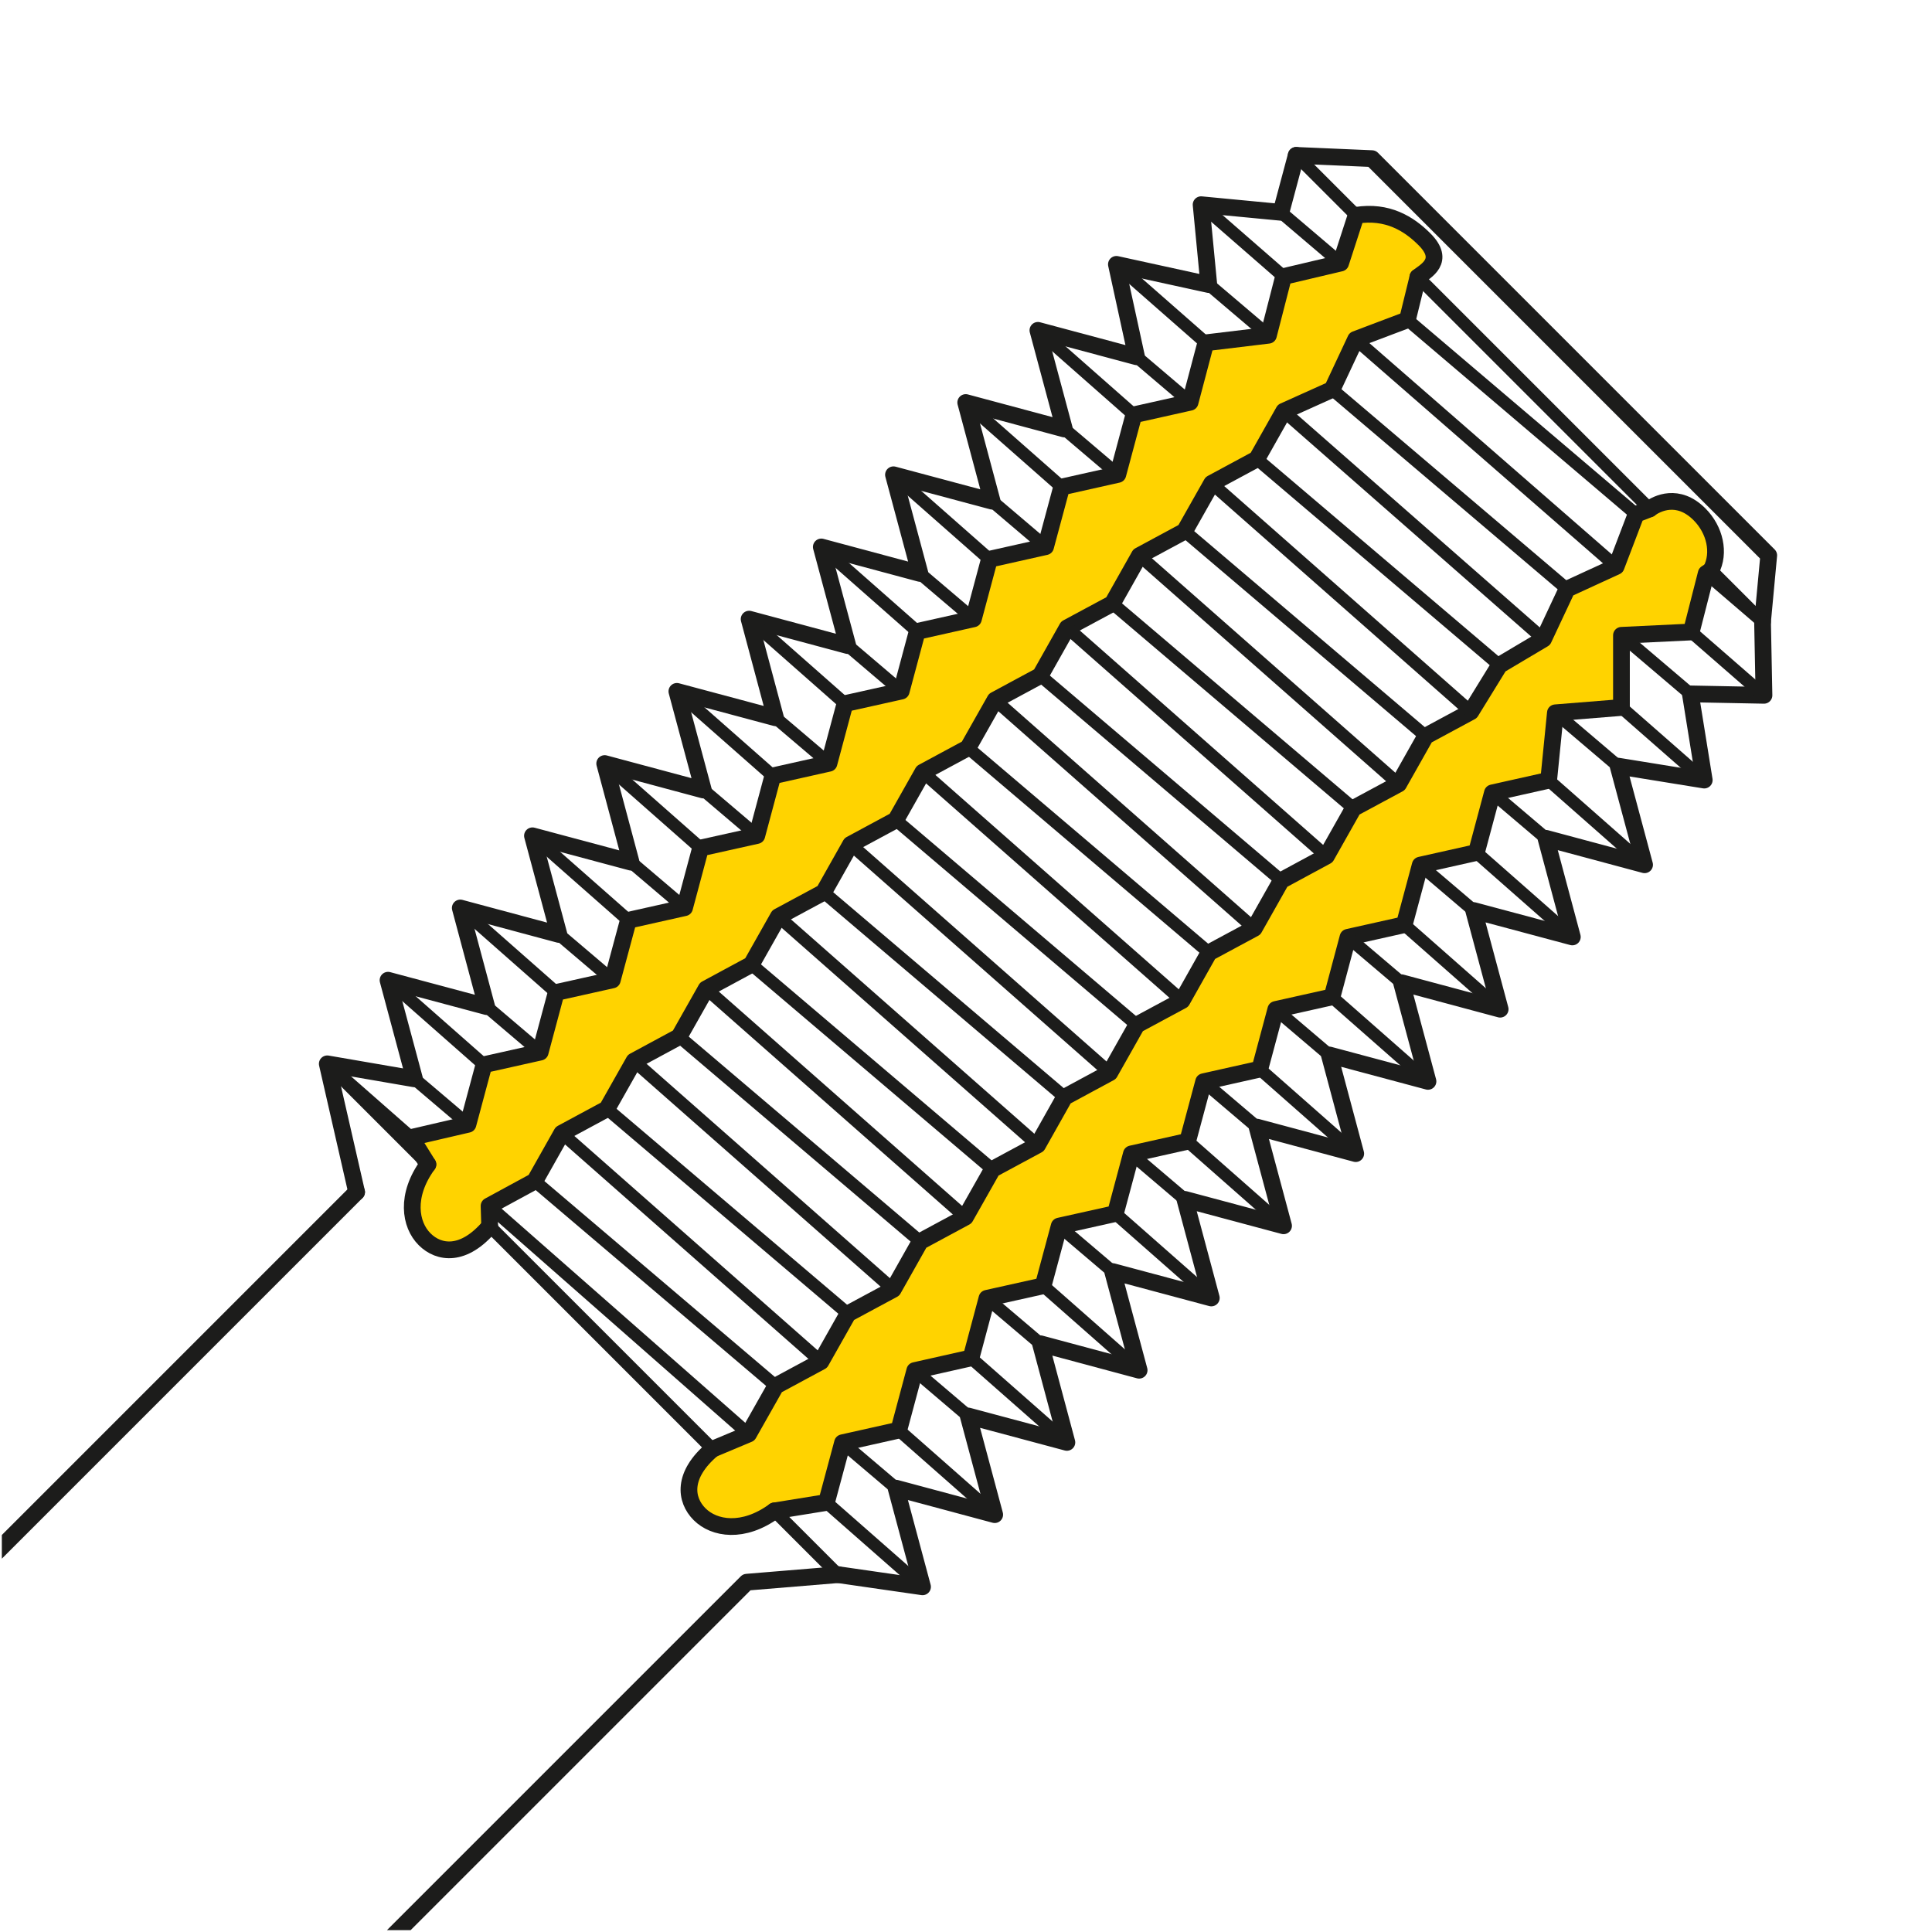
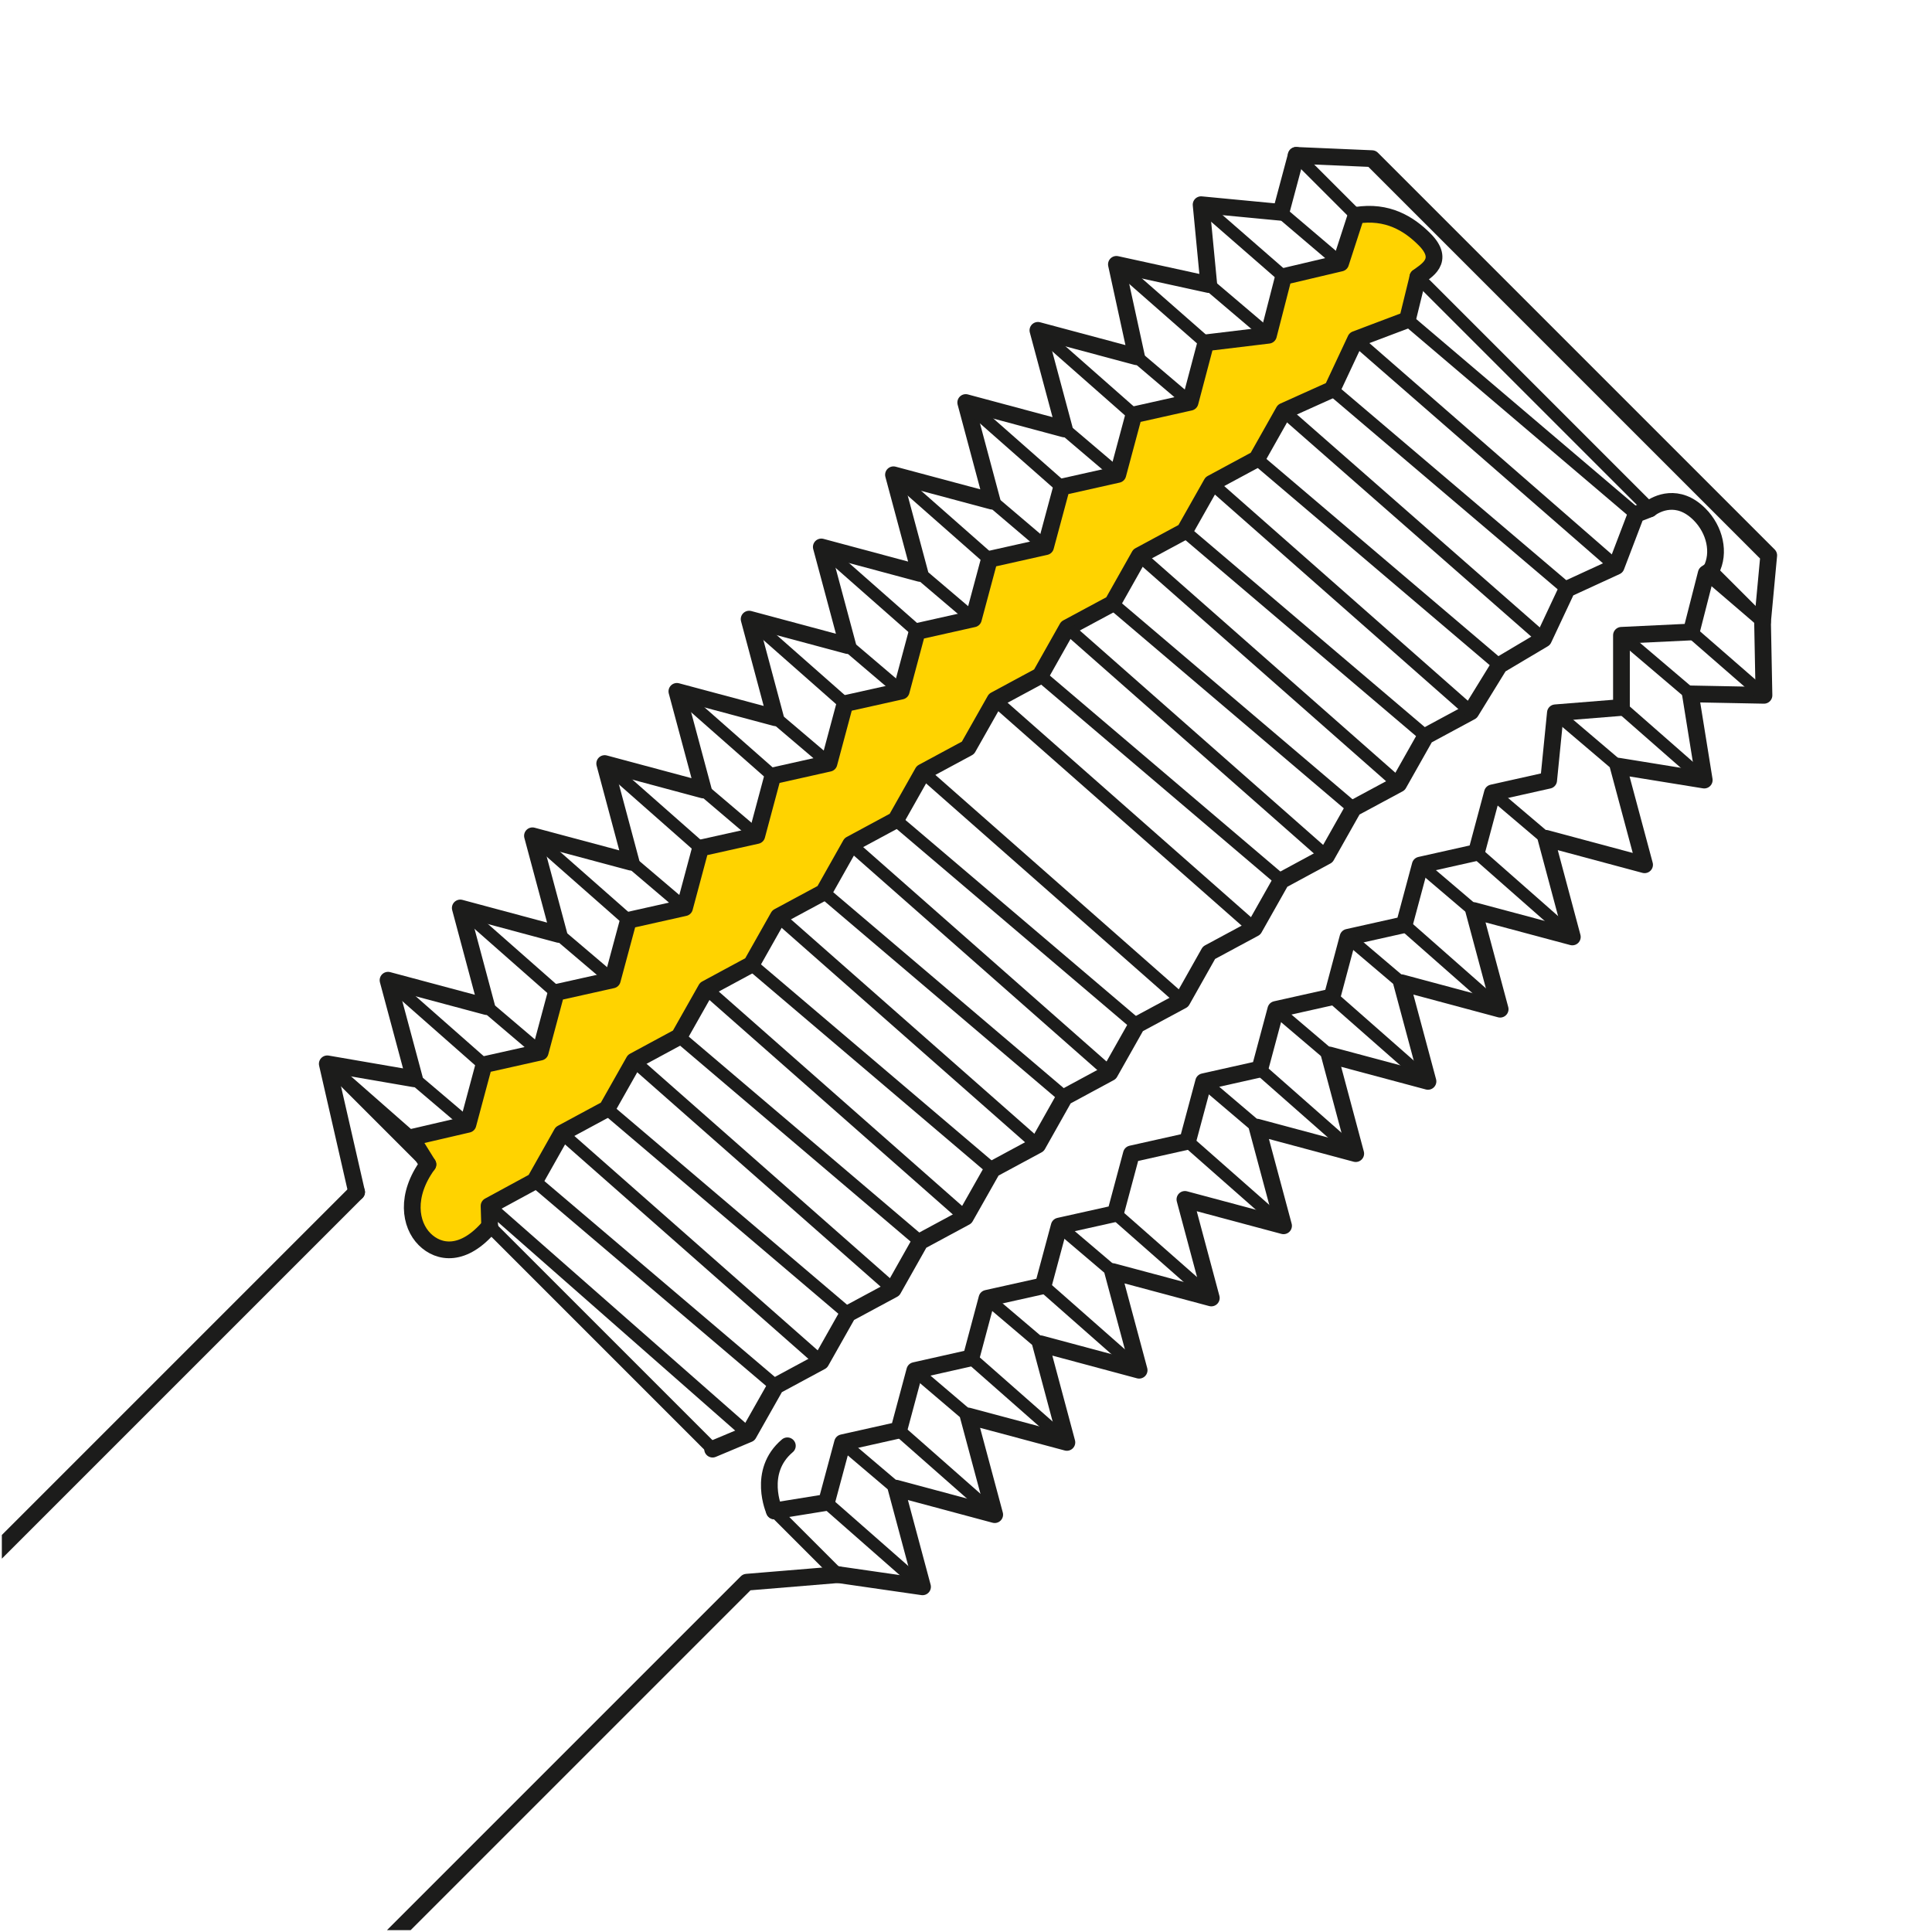
<svg xmlns="http://www.w3.org/2000/svg" id="Icons" viewBox="0 0 284 284">
  <defs>
    <style>.cls-1,.cls-2,.cls-3,.cls-4{fill:none;}.cls-5{clip-path:url(#clippath);}.cls-2{stroke-width:1.84px;}.cls-2,.cls-3,.cls-4{stroke:#1c1c1b;stroke-linecap:round;stroke-linejoin:round;}.cls-6{fill:#ffd300;}.cls-3{stroke-width:2.46px;}.cls-4{stroke-width:2.46px;}</style>
    <clipPath id="clippath">
      <rect class="cls-1" x=".27" y=".27" width="283.46" height="283.46" />
    </clipPath>
  </defs>
  <g class="cls-5">
-     <path class="cls-6" d="m242.51,74.81l-2,.78-2.94,7.68-7.22,3.32-3.45,7.35-6.48,3.85-4.21,6.84-6.64,3.58-3.97,7.03-6.64,3.58-3.97,7.03-6.65,3.58-3.97,7.03-6.65,3.58-3.97,7.03-6.65,3.58-3.97,7.03-6.65,3.58-3.97,7.03-6.64,3.58-3.97,7.04-6.64,3.58-3.97,7.03-6.64,3.58-3.97,7.03-6.64,3.58-4,7.07-5.29,2.22c-4.5,3.8-4.05,7.43-1.91,9.57s6.43,2.85,10.99-.49l7.66-1.24,2.36-8.78,8.27-1.85,2.35-8.77,8.27-1.85,2.35-8.76,8.26-1.84,2.35-8.77,8.26-1.84,2.35-8.77,8.27-1.85,2.35-8.76,8.26-1.85,2.35-8.77,8.27-1.85,2.34-8.76,8.27-1.85,2.34-8.76,8.27-1.85,2.35-8.77,8.27-1.85.99-9.92,9.72-.78v-10.6s10.26-.49,10.26-.49l2.2-8.61.71-.47c1.34-2.54.58-5.94-1.7-8.22-3.16-3.16-6.26-1.59-7.32-.8" />
    <path class="cls-6" d="m208.43,40.73c1.1-.87,4.15-2.37.97-5.56-2.29-2.29-5.45-4.25-10.04-3.52l-2.28,7.02-8.4,1.98-2.22,8.64-9.21,1.11-2.32,8.73-8.27,1.85-2.35,8.77-8.26,1.85-2.35,8.77-8.26,1.84-2.35,8.77-8.26,1.85-2.35,8.77-8.27,1.85-2.35,8.77-8.27,1.85-2.35,8.77-8.27,1.85-2.35,8.77-8.26,1.85-2.36,8.78-8.26,1.84-2.35,8.77-8.27,1.85-2.35,8.77-8.36,1.94,2.46,3.96c-3.34,4.57-2.63,8.85-.49,10.99,2.14,2.14,5.77,2.59,9.57-1.91l-.09-2.97,6.72-3.66,3.97-7.03,6.64-3.58,3.97-7.03,6.64-3.58,3.97-7.04,6.65-3.59,3.97-7.03,6.64-3.58,3.97-7.03,6.64-3.58,3.97-7.03,6.64-3.58,3.97-7.04,6.64-3.58,3.97-7.04,6.64-3.57,3.98-7.04,6.64-3.58,3.98-7.04,6.64-3.58,3.96-7.03,7.1-3.2,3.46-7.36,7.61-2.87,1.54-6.28Z" />
    <polyline class="cls-4" points="190.54 22.84 190.54 22.84 188.3 31.21 188.3 31.21 176.56 30.09 177.69 41.83 177.69 41.83 164.11 38.86 167.07 52.44 167.07 52.44 152.57 48.56 156.46 63.06 141.96 59.17 145.84 73.67 131.34 69.79 135.23 84.29 120.73 80.4 124.62 94.9 110.12 91.01 114 105.51 99.5 101.63 103.39 116.13 88.89 112.24 92.77 126.74 78.27 122.86 82.16 137.36 67.66 133.47 71.54 147.97 57.04 144.09 60.93 158.59 48.11 156.38 52.42 175.23" />
    <polyline class="cls-4" points="123.2 231.47 135.61 233.26 131.72 218.76 146.22 222.65 142.33 208.15 156.83 212.03 152.95 197.53 167.45 201.42 163.56 186.92 178.06 190.8 174.18 176.31 188.68 180.19 184.79 165.69 199.29 169.58 195.41 155.08 209.91 158.96 206.02 144.46 220.52 148.35 216.63 133.85 231.13 137.73 227.25 123.23 241.75 127.12 237.86 112.62 250.52 114.67 248.48 102 259.3 102.21 259.09 91.39" />
    <polyline class="cls-4" points="259.09 91.39 260 81.64 201.68 23.32 190.54 22.84" />
    <polyline class="cls-4" points="52.42 175.23 -71.18 298.83 -13.83 356.18 109.77 232.58 123.2 231.47" />
    <polyline class="cls-4" points="113.83 222.1 121.49 220.86 123.85 212.08 132.12 210.23 134.47 201.47 142.74 199.61 145.08 190.85 153.34 189.01 155.7 180.23 163.96 178.39 166.31 169.62 174.58 167.77 176.93 159.01 185.19 157.16 187.54 148.39 195.81 146.54 198.15 137.78 206.42 135.93 208.77 127.17 217.03 125.32 219.38 116.55 227.65 114.7 228.64 104.78 238.35 104 238.35 93.39 248.61 92.9 250.81 84.29 251.52 83.82" />
    <polyline class="cls-4" points="104.75 213.02 110.04 210.8 114.04 203.73 120.68 200.15 124.65 193.12 131.3 189.54 135.27 182.5 141.91 178.92 145.89 171.89 152.53 168.31 156.49 161.28 163.14 157.69 167.11 150.66 173.76 147.08 177.72 140.05 184.37 136.47 188.34 129.44 194.98 125.85 198.95 118.82 205.6 115.24 209.57 108.21 216.21 104.63 220.42 97.79 226.9 93.94 230.35 86.59 237.57 83.27 240.5 75.59 242.51 74.81" />
    <polyline class="cls-4" points="71.98 180.25 71.89 177.27 78.61 173.62 82.58 166.58 89.22 163 93.19 155.98 99.82 152.4 103.8 145.36 110.45 141.77 114.42 134.74 121.07 131.16 125.04 124.12 131.68 120.54 135.65 113.51 142.29 109.93 146.27 102.9 152.91 99.32 156.88 92.28 163.52 88.71 167.49 81.67 174.13 78.09 178.11 71.05 184.75 67.47 188.71 60.45 195.82 57.25 199.27 49.89 206.89 47.01 208.43 40.73" />
    <polyline class="cls-4" points="62.9 171.17 60.44 167.21 68.79 165.27 71.14 156.51 79.41 154.66 81.76 145.89 90.01 144.05 92.37 135.28 100.63 133.43 102.98 124.66 111.25 122.82 113.6 114.05 121.86 112.2 124.21 103.43 132.48 101.59 134.83 92.82 143.09 90.97 145.44 82.21 153.7 80.36 156.06 71.59 164.32 69.74 166.67 60.98 174.94 59.13 177.25 50.39 186.46 49.28 188.68 40.65 197.07 38.67 199.35 31.65" />
-     <path class="cls-3" d="m113.83,222.1c-4.57,3.34-8.85,2.63-10.99.49s-2.59-5.77,1.91-9.57" />
+     <path class="cls-3" d="m113.83,222.1s-2.59-5.77,1.91-9.57" />
    <path class="cls-3" d="m62.9,171.17c-3.34,4.57-2.63,8.85-.49,10.99,2.14,2.14,5.77,2.59,9.57-1.91" />
    <line class="cls-2" x1="123.2" y1="231.47" x2="113.83" y2="222.1" />
    <line class="cls-2" x1="104.75" y1="213.02" x2="71.98" y2="180.25" />
    <path class="cls-3" d="m251.52,83.82c1.34-2.54.58-5.94-1.7-8.22-3.16-3.16-6.26-1.59-7.32-.8" />
    <path class="cls-3" d="m199.35,31.65c4.6-.73,7.75,1.23,10.04,3.52,3.19,3.19.13,4.69-.97,5.56" />
    <line class="cls-2" x1="259.09" y1="91.39" x2="251.52" y2="83.82" />
    <line class="cls-2" x1="242.51" y1="74.81" x2="208.43" y2="40.73" />
    <line class="cls-2" x1="199.35" y1="31.65" x2="190.54" y2="22.84" />
    <line class="cls-2" x1="62.9" y1="171.17" x2="48.11" y2="156.38" />
    <line class="cls-2" x1="135.61" y1="233.26" x2="121.49" y2="220.86" />
    <line class="cls-2" x1="110.04" y1="210.8" x2="71.89" y2="177.27" />
    <line class="cls-2" x1="60.44" y1="167.21" x2="48.11" y2="156.38" />
    <line class="cls-2" x1="131.72" y1="218.76" x2="123.85" y2="212.08" />
    <line class="cls-2" x1="114.04" y1="203.73" x2="78.61" y2="173.62" />
    <line class="cls-2" x1="68.79" y1="165.27" x2="60.93" y2="158.59" />
    <line class="cls-2" x1="146.22" y1="222.65" x2="132.12" y2="210.23" />
    <line class="cls-2" x1="120.68" y1="200.15" x2="82.58" y2="166.58" />
    <line class="cls-2" x1="71.14" y1="156.51" x2="57.04" y2="144.09" />
    <line class="cls-2" x1="142.33" y1="208.15" x2="134.47" y2="201.46" />
    <line class="cls-2" x1="124.66" y1="193.12" x2="89.22" y2="163" />
    <line class="cls-2" x1="79.41" y1="154.66" x2="71.54" y2="147.97" />
    <line class="cls-2" x1="156.83" y1="212.03" x2="142.73" y2="199.62" />
    <line class="cls-2" x1="131.3" y1="189.54" x2="93.19" y2="155.97" />
    <line class="cls-2" x1="81.76" y1="145.89" x2="67.66" y2="133.47" />
    <line class="cls-2" x1="152.95" y1="197.53" x2="145.08" y2="190.85" />
    <line class="cls-2" x1="135.27" y1="182.5" x2="99.84" y2="152.39" />
    <line class="cls-2" x1="90.02" y1="144.04" x2="82.16" y2="137.36" />
    <line class="cls-2" x1="167.45" y1="201.42" x2="153.35" y2="189" />
    <line class="cls-2" x1="141.91" y1="178.92" x2="103.81" y2="145.35" />
    <line class="cls-2" x1="92.37" y1="135.28" x2="78.27" y2="122.86" />
    <line class="cls-2" x1="163.56" y1="186.92" x2="155.7" y2="180.24" />
    <line class="cls-2" x1="145.89" y1="171.89" x2="110.45" y2="141.77" />
    <line class="cls-2" x1="100.64" y1="133.43" x2="92.77" y2="126.74" />
    <line class="cls-2" x1="178.06" y1="190.8" x2="163.96" y2="178.39" />
    <line class="cls-2" x1="152.53" y1="168.31" x2="114.42" y2="134.74" />
    <line class="cls-2" x1="102.98" y1="124.66" x2="88.89" y2="112.24" />
-     <line class="cls-2" x1="174.18" y1="176.31" x2="166.31" y2="169.62" />
    <line class="cls-2" x1="156.5" y1="161.27" x2="121.07" y2="131.16" />
    <line class="cls-2" x1="111.25" y1="122.81" x2="103.39" y2="116.13" />
    <line class="cls-2" x1="188.68" y1="180.19" x2="174.58" y2="167.77" />
    <line class="cls-2" x1="163.14" y1="157.69" x2="125.04" y2="124.12" />
    <line class="cls-2" x1="113.6" y1="114.05" x2="99.5" y2="101.63" />
    <line class="cls-2" x1="184.79" y1="165.69" x2="176.93" y2="159.01" />
    <line class="cls-2" x1="167.11" y1="150.66" x2="131.68" y2="120.54" />
    <line class="cls-2" x1="121.87" y1="112.2" x2="114" y2="105.51" />
    <line class="cls-2" x1="199.29" y1="169.58" x2="185.19" y2="157.16" />
    <line class="cls-2" x1="173.76" y1="147.08" x2="135.65" y2="113.51" />
    <line class="cls-2" x1="124.21" y1="103.43" x2="110.12" y2="91.01" />
    <line class="cls-2" x1="195.41" y1="155.08" x2="187.54" y2="148.39" />
-     <line class="cls-2" x1="177.73" y1="140.04" x2="142.3" y2="109.93" />
    <line class="cls-2" x1="132.48" y1="101.59" x2="124.62" y2="94.9" />
    <line class="cls-2" x1="209.91" y1="158.96" x2="195.8" y2="146.55" />
    <line class="cls-2" x1="184.37" y1="136.47" x2="146.27" y2="102.9" />
    <line class="cls-2" x1="134.83" y1="92.82" x2="120.73" y2="80.4" />
    <line class="cls-2" x1="206.02" y1="144.46" x2="198.15" y2="137.78" />
    <line class="cls-2" x1="188.34" y1="129.43" x2="152.91" y2="99.31" />
    <line class="cls-2" x1="143.09" y1="90.97" x2="135.23" y2="84.29" />
    <line class="cls-2" x1="220.52" y1="148.35" x2="206.42" y2="135.93" />
    <line class="cls-2" x1="194.98" y1="125.85" x2="156.88" y2="92.28" />
    <line class="cls-2" x1="145.44" y1="82.21" x2="131.34" y2="69.79" />
    <line class="cls-2" x1="216.63" y1="133.85" x2="208.77" y2="127.16" />
    <line class="cls-2" x1="198.96" y1="118.82" x2="163.52" y2="88.7" />
    <line class="cls-2" x1="153.71" y1="80.36" x2="145.84" y2="73.67" />
    <line class="cls-2" x1="231.13" y1="137.73" x2="217.03" y2="125.32" />
    <line class="cls-2" x1="205.6" y1="115.24" x2="167.49" y2="81.67" />
    <line class="cls-2" x1="156.06" y1="71.59" x2="141.96" y2="59.17" />
    <line class="cls-2" x1="227.25" y1="123.23" x2="219.38" y2="116.55" />
    <line class="cls-2" x1="209.57" y1="108.2" x2="174.14" y2="78.09" />
    <line class="cls-2" x1="164.32" y1="69.74" x2="156.46" y2="63.06" />
-     <line class="cls-2" x1="241.75" y1="127.12" x2="227.65" y2="114.7" />
    <line class="cls-2" x1="216.21" y1="104.62" x2="178.11" y2="71.05" />
    <line class="cls-2" x1="166.67" y1="60.98" x2="152.57" y2="48.56" />
    <line class="cls-2" x1="167.07" y1="52.44" x2="174.94" y2="59.13" />
    <line class="cls-2" x1="184.75" y1="67.47" x2="220.42" y2="97.79" />
    <line class="cls-2" x1="228.64" y1="104.78" x2="237.86" y2="112.62" />
    <line class="cls-2" x1="250.52" y1="114.67" x2="238.35" y2="104" />
    <line class="cls-2" x1="226.9" y1="93.94" x2="188.71" y2="60.45" />
    <line class="cls-2" x1="177.25" y1="50.39" x2="164.11" y2="38.86" />
    <line class="cls-2" x1="177.69" y1="41.83" x2="186.46" y2="49.28" />
    <line class="cls-2" x1="195.82" y1="57.25" x2="230.35" y2="86.59" />
    <line class="cls-2" x1="238.35" y1="93.39" x2="248.48" y2="102" />
    <line class="cls-2" x1="259.3" y1="102.21" x2="248.61" y2="92.9" />
    <line class="cls-2" x1="237.57" y1="83.27" x2="199.27" y2="49.89" />
    <line class="cls-2" x1="188.68" y1="40.65" x2="176.56" y2="30.09" />
    <line class="cls-2" x1="188.3" y1="31.21" x2="197.07" y2="38.67" />
    <line class="cls-2" x1="206.89" y1="47.01" x2="240.5" y2="75.59" />
    <line class="cls-2" x1="250.81" y1="84.29" x2="259.09" y2="91.39" />
  </g>
</svg>